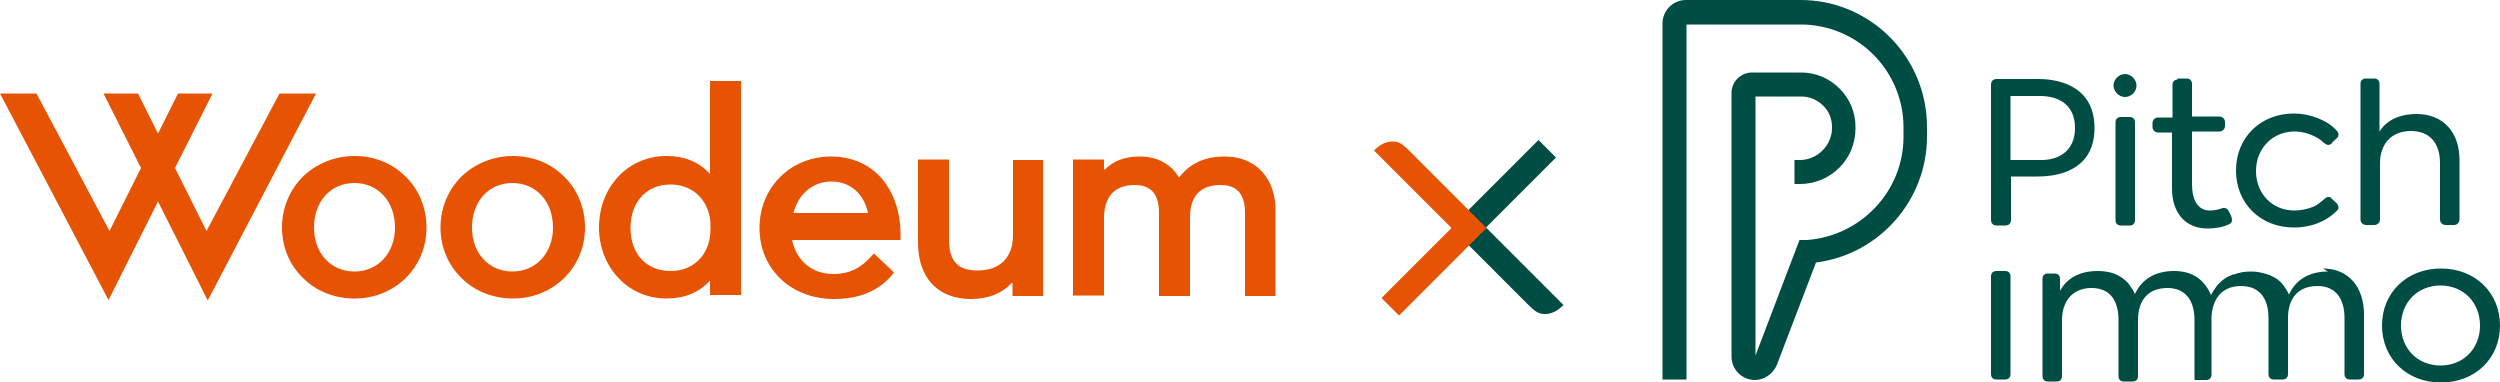
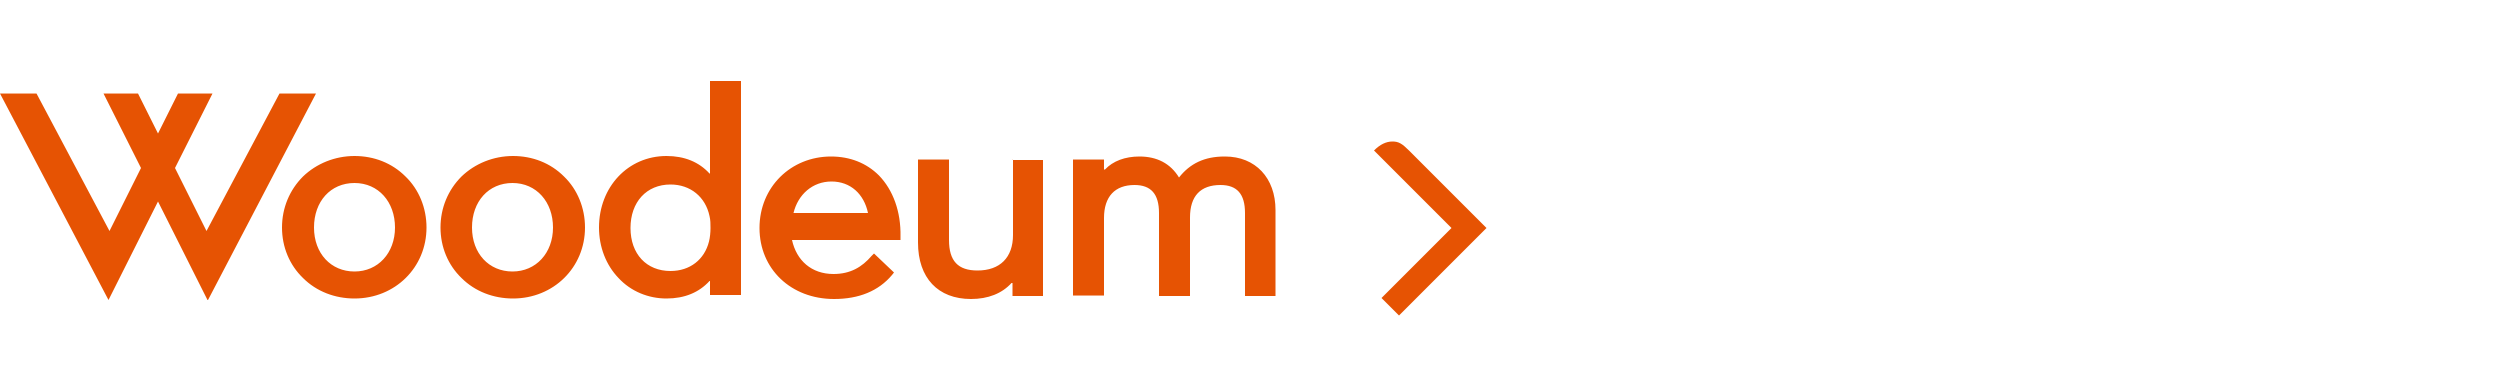
<svg xmlns="http://www.w3.org/2000/svg" id="Layer_1" data-name="Layer 1" viewBox="0 0 50 7.65">
  <defs>
    <style>
      .cls-1 {
        fill: #004d43;
      }

      .cls-1, .cls-2 {
        stroke-width: 0px;
      }

      .cls-2 {
        fill: #e65303;
      }
    </style>
  </defs>
-   <path class="cls-1" d="M30.57,6.1l-1.55-1.55,1.75-1.75.35.35-1.4,1.4,1.55,1.55c-.12.12-.24.18-.37.18-.12,0-.19-.04-.33-.18ZM39.93,5.42c-.07,0-.11.04-.11.11v1.95c0,.07.04.11.11.11h.17c.07,0,.11-.04.11-.11v-1.95c0-.07-.04-.11-.11-.11,0,0-.17,0-.17,0ZM49.6,6.51c0-.46-.33-.8-.79-.8s-.79.34-.79.8.33.8.79.8.79-.34.79-.8M50,6.51c0,.66-.5,1.14-1.18,1.14s-1.18-.48-1.18-1.14.5-1.14,1.18-1.14,1.18.48,1.18,1.14M46.46,5.37c.51,0,.82.37.82.92v1.19c0,.07-.04.11-.11.11h-.17c-.07,0-.11-.04-.11-.11v-1.12c0-.39-.18-.64-.54-.64-.4,0-.59.26-.59.64v1.12c0,.07-.04.11-.11.11h-.17c-.07,0-.11-.04-.11-.11v-1.12c0-.32-.12-.55-.38-.62-.05-.01-.11-.02-.17-.02-.39,0-.57.27-.59.61v1.16c0,.07-.04.11-.11.11h-.17s-.02,0-.03,0c0,0,0,0,0,0,0,0-.02,0-.02,0,0,0,0,0,0,0,0,0-.01,0-.01-.01,0,0,0,0,0,0,0,0,0-.01,0-.02,0,0,0,0,0,0,0-.01,0-.03,0-.05v-1.12h0c0-.39-.18-.64-.54-.64-.4,0-.59.26-.59.64v1.12c0,.07-.04.11-.11.11h-.17c-.07,0-.11-.04-.11-.11v-1.12c0-.39-.17-.64-.54-.64-.4,0-.59.29-.59.64v1.12c0,.07-.04.11-.11.11h-.17c-.07,0-.11-.04-.11-.11v-1.94c0-.07.04-.11.11-.11h.13c.07,0,.11.04.11.11v.24c.13-.25.39-.4.75-.4.19,0,.37.04.51.15.11.08.18.19.24.31.13-.29.4-.46.78-.46s.61.18.74.48c.01-.02.04-.07.04-.07,0,0,.03-.05.04-.06.02-.02.03-.05.05-.07,0,0,0,0,.01-.01.05-.05.1-.1.17-.14,0,0,0,0,0,0,.02-.01.05-.03.08-.04.01,0,.02-.01.04-.02,0,0,.02,0,.03,0,.1-.04.21-.06.34-.06.08,0,.16.01.23.03.1.02.2.06.29.12.11.08.18.19.24.31.13-.29.4-.46.78-.46M42.59,2.34c.07,0,.11.04.11.11v1.95c0,.07-.04.11-.11.11h-.17c-.07,0-.11-.04-.11-.11v-1.95c0-.07.04-.11.11-.11h.17ZM43.55,1.57h.19c.06,0,.1.05.1.1v.66h.55c.06,0,.11.05.11.11v.08c0,.06-.05.11-.11.11h-.55v1.05c0,.33.12.53.36.53.09,0,.17-.02.26-.05,0,0,.02,0,.03,0,.04,0,.07.03.09.07l.05.11s.01.04.01.06c0,.04-.02.07-.07.09-.13.06-.28.08-.42.08-.44,0-.71-.31-.71-.8v-1.12h-.28c-.06,0-.11-.05-.11-.11v-.08c0-.06.05-.11.11-.11h.29v-.66c0-.06.05-.1.1-.1M46.65,2.86s-.06.04-.08.04c-.04,0-.07-.03-.1-.05-.03-.03-.05-.04-.07-.06-.15-.1-.33-.16-.51-.16-.44,0-.77.34-.77.79s.32.79.77.79c.13,0,.27-.03.39-.08.08-.04.15-.1.22-.16.02-.02.04-.03.07-.03.03,0,.05.01.07.04l.09.08s.04.05.04.08c0,.02,0,.05-.03.07-.07.07-.14.13-.23.18-.19.11-.42.16-.63.16-.67,0-1.16-.48-1.16-1.14s.49-1.14,1.16-1.14c.15,0,.31.03.47.09.15.06.29.14.39.26.02.02.03.05.03.07,0,.03-.01.06-.04.08l-.09.08h0ZM47.58,2.65c.13-.23.39-.37.75-.37.54,0,.86.37.86.92v1.19c0,.06-.05.11-.11.11h-.17c-.06,0-.11-.05-.11-.11v-1.13c0-.39-.2-.64-.58-.64-.41,0-.62.28-.62.64v1.13c0,.06-.05.11-.11.11h-.17c-.06,0-.11-.05-.11-.11V1.67c0-.06.05-.1.1-.1h.18c.06,0,.1.05.1.1v.98h0ZM42.73,1.71c0,.13-.11.23-.23.23s-.23-.11-.23-.23.11-.23.23-.23.23.11.23.23M40.21,3.2v-1.28h.59c.37,0,.7.17.7.64s-.34.65-.7.64h-.59,0ZM40.21,3.53h.54c.55,0,1.14-.21,1.14-.97s-.59-.98-1.13-.98h-.82c-.08,0-.12.04-.12.12v2.69c0,.08.04.12.12.12h.16c.08,0,.12-.04.12-.12v-.86h0ZM33.73,7.59h-.48V.47c0-.26.21-.47.47-.47h2.29c1.4,0,2.53,1.14,2.53,2.54v.19c0,1.28-.96,2.36-2.22,2.52l-.78,2.04c-.07.18-.25.31-.44.31-.26,0-.47-.21-.47-.47V1.86c0-.23.19-.41.41-.41h.98c.29,0,.56.11.77.32s.32.48.32.77v.02c0,.3-.11.58-.32.79-.21.21-.49.33-.79.33h-.11v-.48h.11c.17,0,.33-.07.45-.19.12-.12.19-.28.19-.45v-.02c0-.16-.06-.32-.18-.43-.11-.11-.27-.18-.43-.18h-.92v5.18l.88-2.31h.15c1.08-.08,1.93-.98,1.93-2.06v-.19c0-1.14-.92-2.06-2.06-2.06h-2.28v7.12h0Z" />
  <path class="cls-2" d="M4.15,6l-.99-1.97-.99,1.97L0,1.87h.73l1.46,2.75h0l.63-1.26-.75-1.49h.69l.4.8.4-.8h.69l-.75,1.49.63,1.26h0l1.46-2.75h.73l-2.16,4.13h0ZM8.11,3.53c.27.26.42.63.42,1.02,0,.8-.63,1.42-1.44,1.42-.39,0-.76-.14-1.03-.41-.27-.26-.42-.62-.42-1.01s.15-.75.42-1.02c.27-.26.64-.41,1.03-.41s.75.14,1.02.41M7.09,5.43c.47,0,.81-.37.81-.88s-.33-.89-.81-.89-.81.37-.81.89.34.88.81.88M18.01,4.8h-2.17c.09.41.39.68.83.68.34,0,.57-.14.76-.36l.05-.05.4.38-.04.05c-.27.32-.66.48-1.16.48-.86,0-1.49-.6-1.49-1.42s.63-1.43,1.43-1.43c.38,0,.71.13.96.38.28.29.44.72.43,1.22v.07h0ZM17.36,4.26c-.08-.38-.35-.63-.73-.63s-.67.26-.76.63h1.5ZM11.28,3.53c.27.26.42.63.42,1.02,0,.8-.63,1.42-1.44,1.42-.39,0-.76-.14-1.03-.41-.27-.26-.42-.62-.42-1.01s.15-.75.42-1.02c.27-.26.64-.41,1.03-.41s.75.14,1.02.41M10.25,5.43c.47,0,.81-.37.81-.88s-.33-.89-.81-.89-.81.37-.81.89.34.88.81.88M14.2,5.91v-.29h-.01c-.21.23-.5.35-.86.35s-.71-.14-.96-.41c-.25-.26-.39-.62-.39-1.01,0-.81.58-1.43,1.35-1.43.36,0,.65.12.86.35h.01v-1.85h.62v4.28h-.62ZM14.2,3.49h0ZM13.41,5.42c.39,0,.68-.23.77-.59.02-.08.03-.18.03-.27,0-.08,0-.16-.02-.24-.08-.38-.38-.63-.78-.63-.48,0-.8.35-.8.87s.32.86.8.86M20.26,3.19v1.51c0,.45-.26.71-.71.71-.39,0-.57-.19-.57-.61v-1.61h-.62v1.66c0,.71.4,1.13,1.06,1.13.34,0,.62-.11.81-.32h.02v.26h.61v-2.72s-.61,0-.61,0ZM24.49,3.13c-.4,0-.69.14-.91.42-.17-.28-.44-.42-.79-.42-.29,0-.53.09-.69.26h-.02v-.2h-.62v2.72h.62v-1.55c0-.43.22-.66.61-.66.33,0,.49.18.49.56v1.66h.62v-1.57c0-.43.21-.65.61-.65.33,0,.49.18.49.56v1.66h.61v-1.72c0-.64-.4-1.07-1.01-1.07M27.85,2.83c-.13,0-.25.06-.37.18l1.55,1.55-1.4,1.4.35.35,1.75-1.75-1.55-1.55c-.14-.14-.21-.18-.33-.18Z" />
</svg>